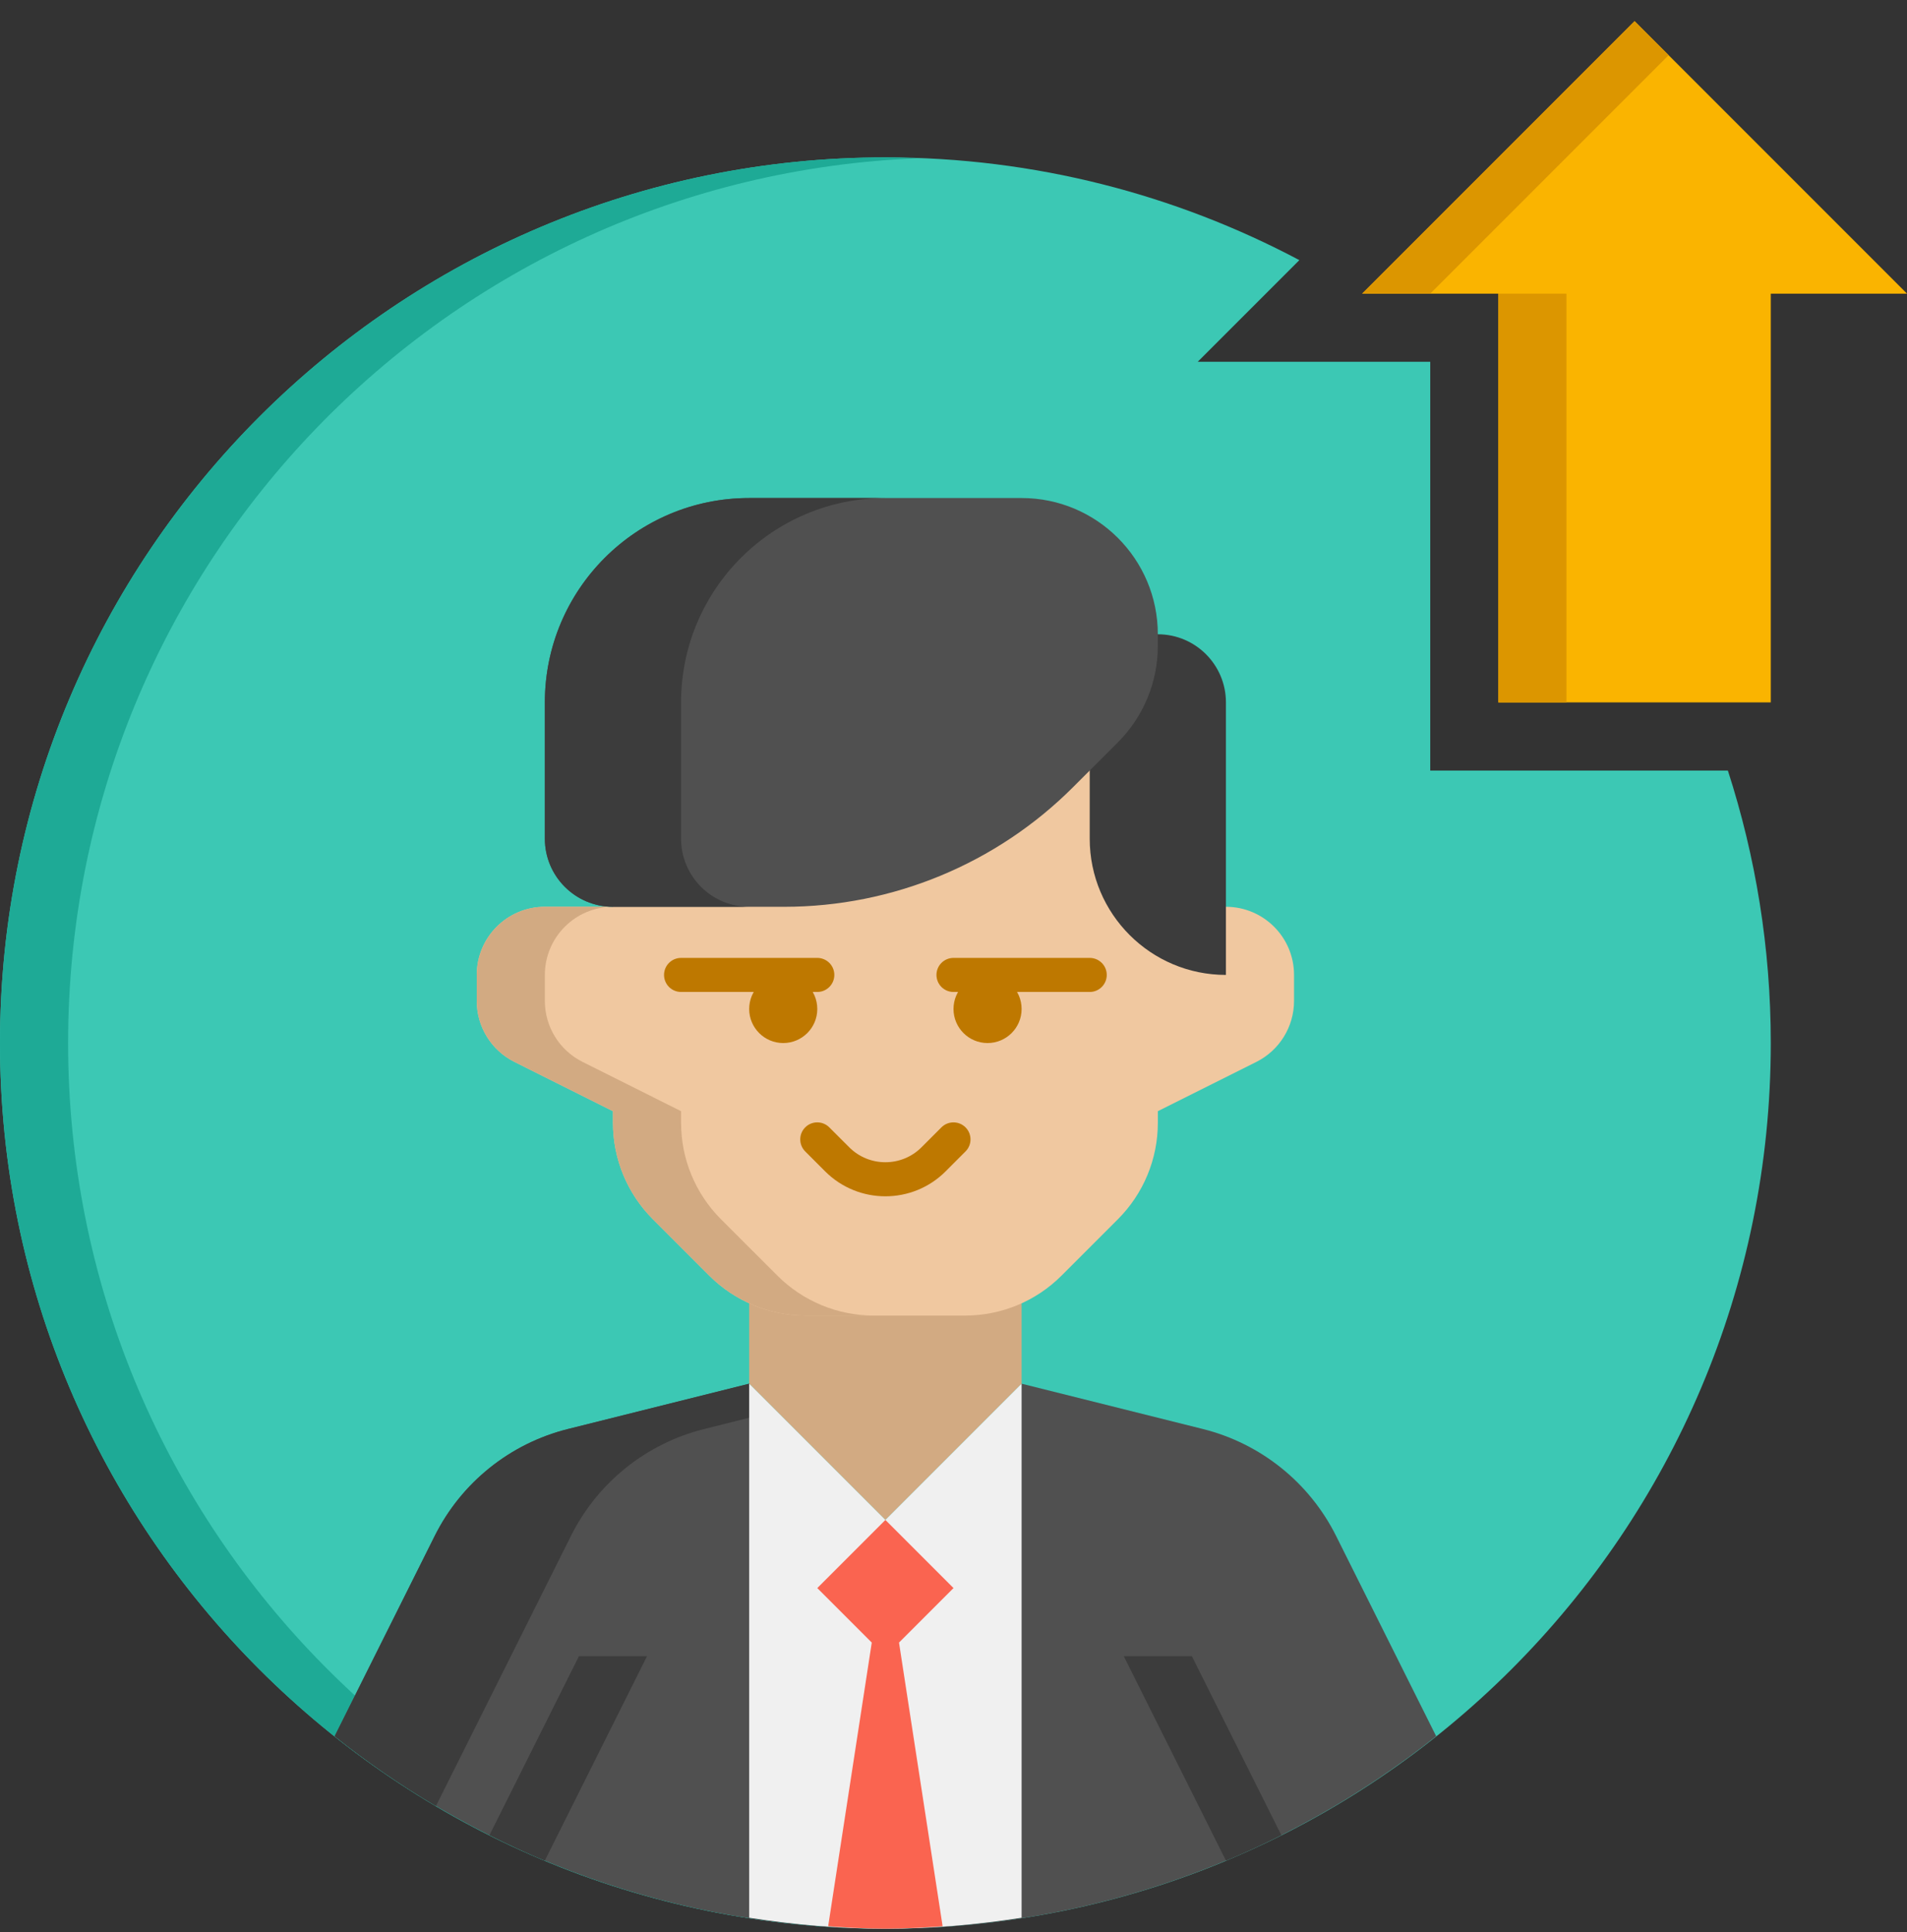
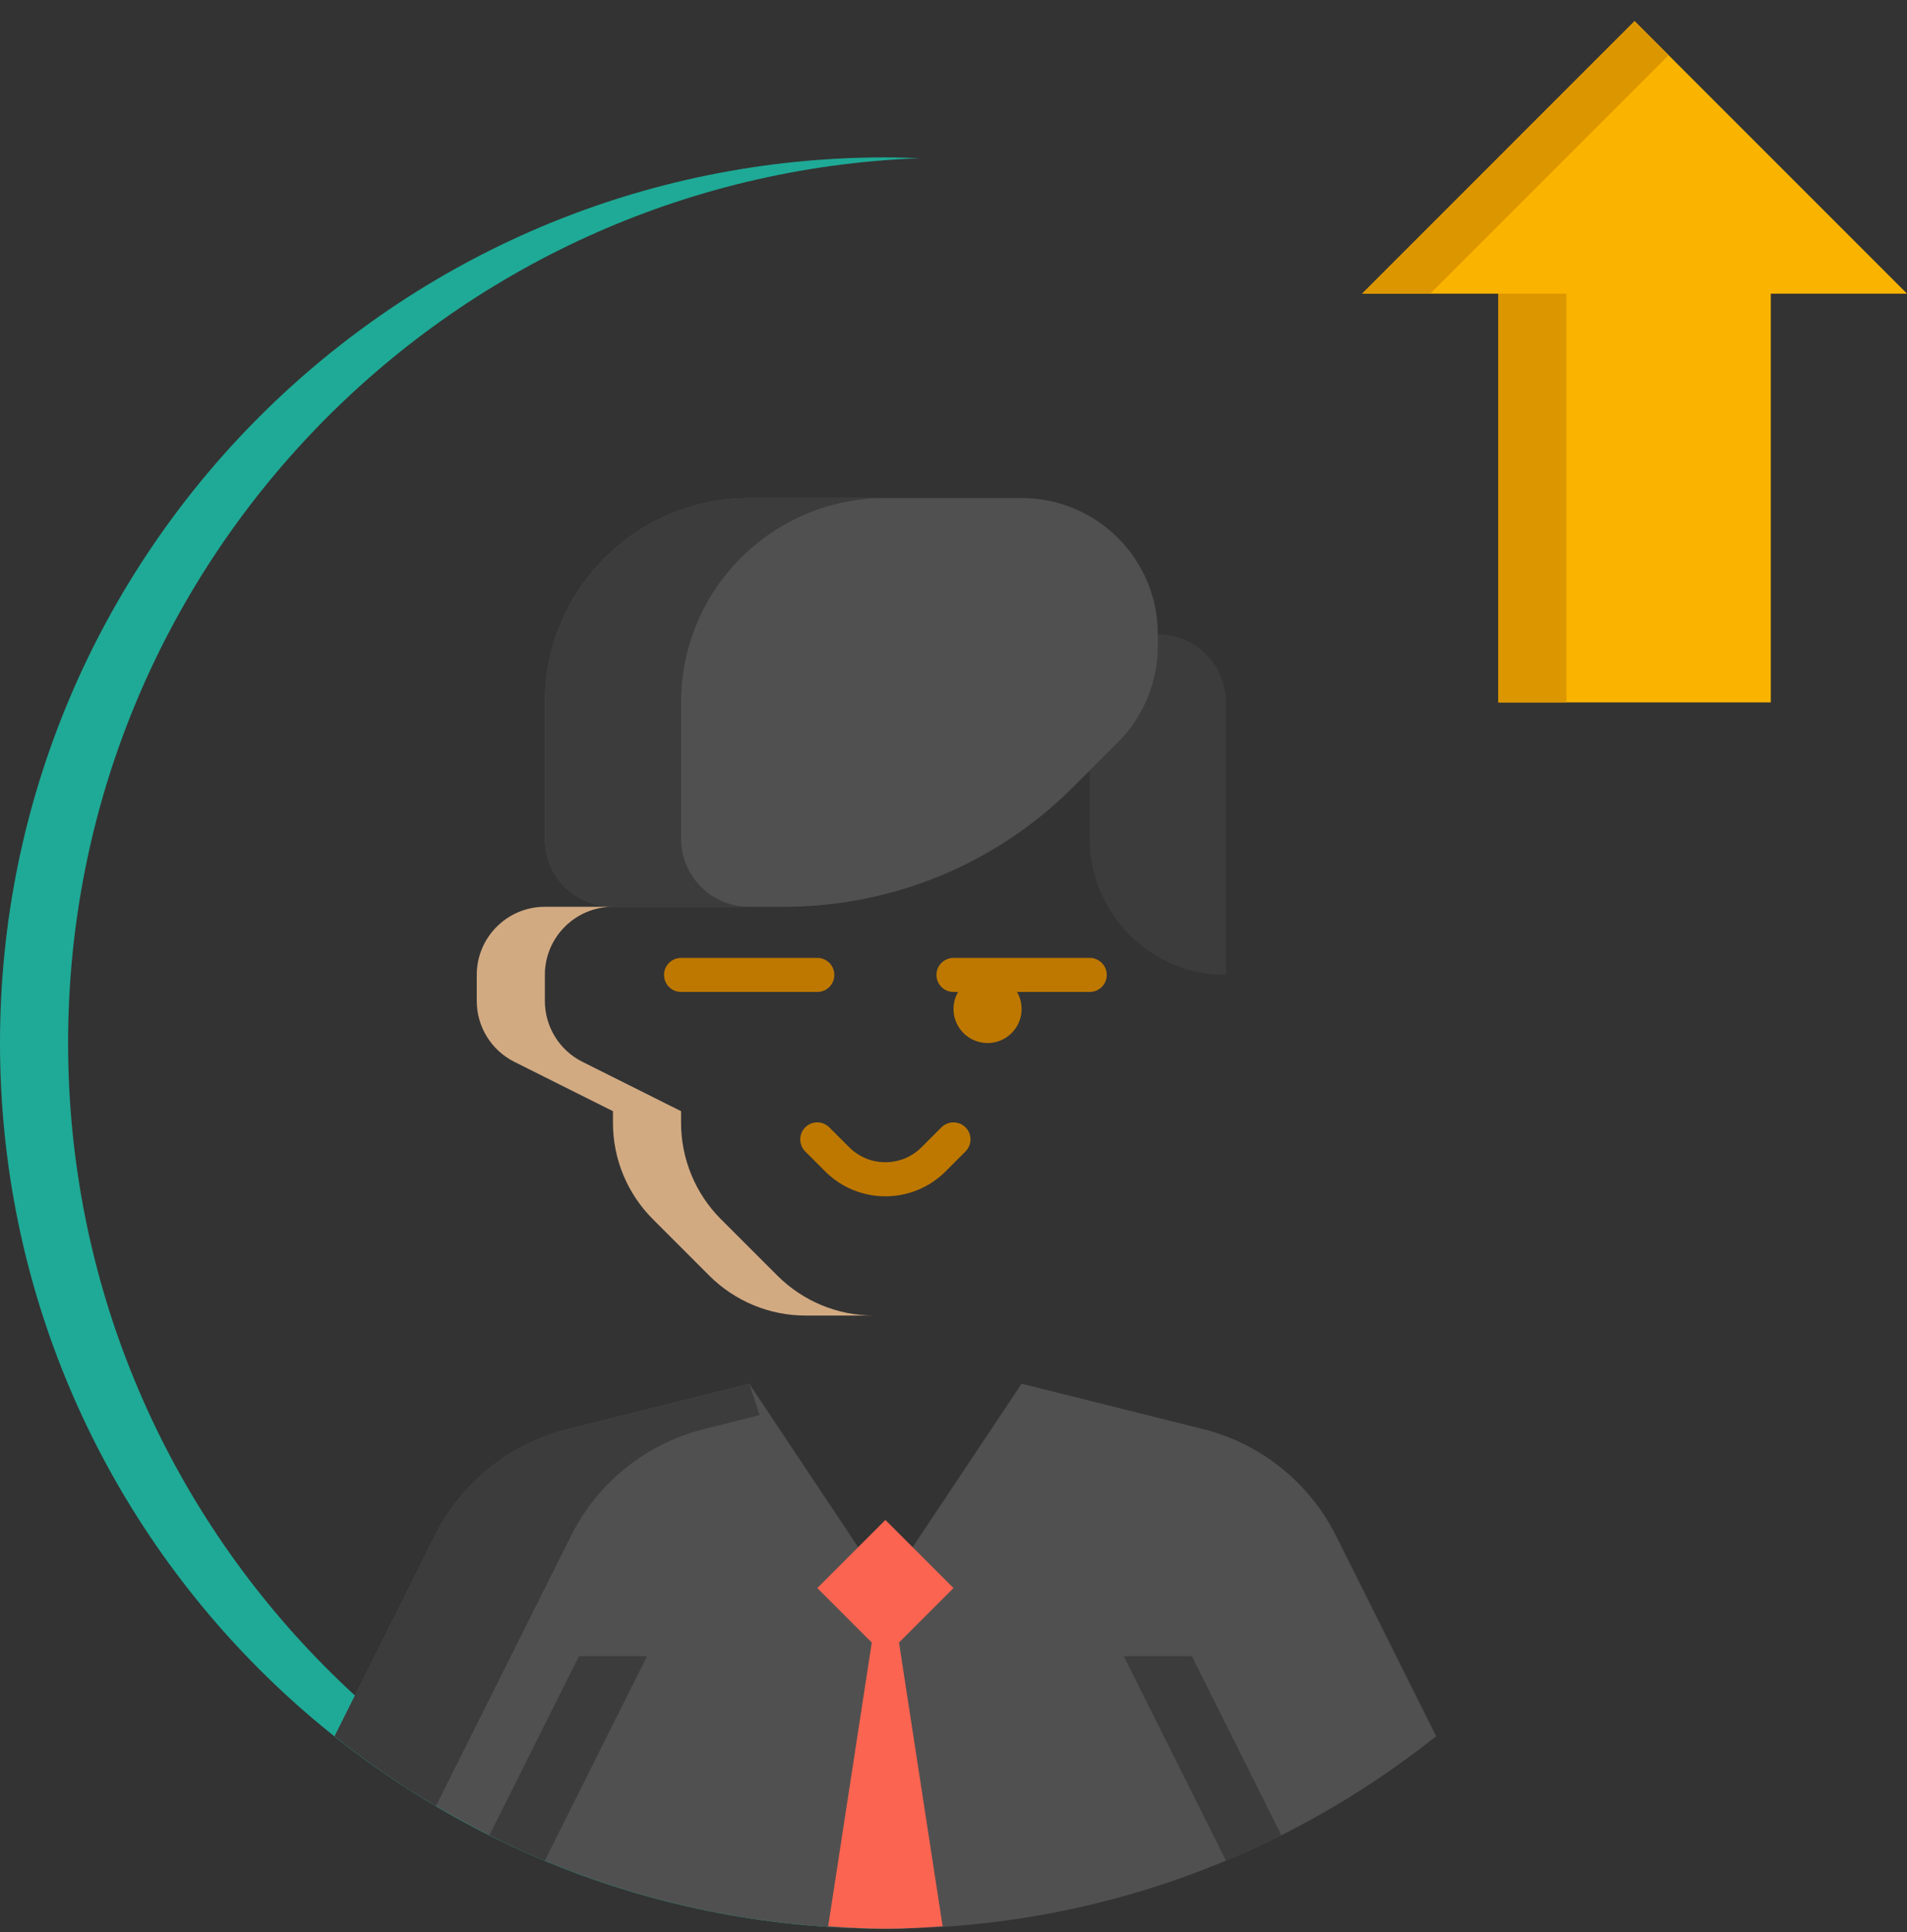
<svg xmlns="http://www.w3.org/2000/svg" width="77" height="78" viewBox="0 0 77 78" fill="none">
  <rect x="0" y="0" width="77" height="78" fill="#333333" stroke="none" />
-   <path d="M57.75 31.103V14.603H48.361L52.465 10.5C47.475 7.856 41.789 6.353 35.75 6.353C16.006 6.353 0 22.359 0 42.103C0 61.847 16.006 77.853 35.75 77.853C55.494 77.853 71.5 61.847 71.5 42.103C71.5 38.264 70.888 34.569 69.767 31.103H57.75Z" fill="#3CC8B4" />
  <path d="M2.75 42.103C2.75 22.82 18.019 7.112 37.125 6.387C36.669 6.371 36.211 6.353 35.75 6.353C16.006 6.353 0 22.359 0 42.103C0 61.847 16.006 77.853 35.75 77.853C36.211 77.853 36.669 77.835 37.125 77.819C18.019 77.094 2.75 61.386 2.75 42.103Z" fill="#1EAA96" />
  <path d="M35.75 77.853C44.16 77.853 51.884 74.942 57.989 70.083L53.947 61.996C52.87 59.842 50.905 58.266 48.569 57.682L41.25 55.853L35.75 64.103L30.25 55.853L22.931 57.683C20.595 58.267 18.63 59.843 17.553 61.998L13.511 70.084C19.616 74.942 27.34 77.853 35.75 77.853Z" fill="#505050" />
-   <path d="M41.25 55.853V49.881H30.25V55.853L35.75 61.353L41.25 55.853Z" fill="#D2AA82" />
-   <path d="M49.5 36.603H46.75V28.353C46.75 26.834 45.519 25.603 44 25.603H27.5C25.981 25.603 24.75 26.834 24.75 28.353V36.603H22C20.481 36.603 19.25 37.834 19.25 39.353V40.404C19.25 41.446 19.838 42.397 20.771 42.863L24.75 44.853V45.325C24.75 46.783 25.329 48.182 26.361 49.213L28.64 51.492C29.671 52.523 31.071 53.103 32.53 53.103H38.973C40.432 53.103 41.83 52.524 42.861 51.492L45.14 49.213C46.171 48.182 46.751 46.782 46.751 45.325V44.853L50.731 42.863C51.661 42.397 52.25 41.444 52.25 40.404V39.353C52.25 37.834 51.019 36.603 49.5 36.603Z" fill="#F0C8A0" />
  <path d="M29.111 49.215C28.079 48.182 27.5 46.783 27.5 45.325V44.853L23.521 42.863C22.588 42.397 22 41.444 22 40.404V39.353C22 37.834 23.231 36.603 24.75 36.603H22C20.481 36.603 19.25 37.834 19.25 39.353V40.404C19.25 41.446 19.838 42.397 20.771 42.863L24.75 44.853V45.325C24.75 46.783 25.329 48.182 26.361 49.213L28.64 51.492C29.671 52.523 31.071 53.103 32.53 53.103H35.28C33.821 53.103 32.422 52.524 31.39 51.492L29.111 49.215Z" fill="#D2AA82" />
  <path d="M49.5 39.353C46.463 39.353 44 36.89 44 33.853V25.603H46.75C48.269 25.603 49.5 26.834 49.5 28.353V39.353Z" fill="#3C3C3C" />
  <path d="M41.25 20.103H30.25C25.693 20.103 22 23.796 22 28.353V33.853C22 35.372 23.231 36.603 24.75 36.603H31.665C36.041 36.603 40.238 34.865 43.332 31.77L45.139 29.963C46.17 28.932 46.75 27.532 46.75 26.073V25.603C46.75 22.566 44.287 20.103 41.25 20.103Z" fill="#505050" />
  <path d="M27.5 33.853V28.353C27.5 23.796 31.193 20.103 35.75 20.103H30.25C25.693 20.103 22 23.796 22 28.353V33.853C22 35.372 23.231 36.603 24.75 36.603H30.25C28.731 36.603 27.5 35.372 27.5 33.853Z" fill="#3C3C3C" />
  <path d="M33 40.041H27.5C27.12 40.041 26.812 39.733 26.812 39.353C26.812 38.974 27.12 38.666 27.5 38.666H33C33.38 38.666 33.688 38.974 33.688 39.353C33.688 39.733 33.38 40.041 33 40.041Z" fill="#BE7800" />
  <path d="M35.75 48.289C34.869 48.289 33.99 47.954 33.319 47.284L32.513 46.478C32.245 46.21 32.245 45.774 32.513 45.506C32.781 45.238 33.217 45.238 33.485 45.506L34.291 46.311C35.094 47.115 36.404 47.115 37.208 46.311L38.013 45.506C38.281 45.238 38.717 45.238 38.985 45.506C39.254 45.774 39.254 46.21 38.985 46.478L38.18 47.284C37.51 47.954 36.63 48.289 35.75 48.289Z" fill="#BE7800" />
-   <path d="M31.625 42.103C32.384 42.103 33 41.487 33 40.728C33 39.969 32.384 39.353 31.625 39.353C30.866 39.353 30.25 39.969 30.25 40.728C30.25 41.487 30.866 42.103 31.625 42.103Z" fill="#BE7800" />
  <path d="M44 40.041H38.5C38.12 40.041 37.812 39.733 37.812 39.353C37.812 38.974 38.12 38.666 38.5 38.666H44C44.38 38.666 44.688 38.974 44.688 39.353C44.688 39.733 44.38 40.041 44 40.041Z" fill="#BE7800" />
  <path d="M39.875 42.103C40.634 42.103 41.25 41.487 41.25 40.728C41.25 39.969 40.634 39.353 39.875 39.353C39.116 39.353 38.5 39.969 38.5 40.728C38.5 41.487 39.116 42.103 39.875 42.103Z" fill="#BE7800" />
  <path d="M28.431 57.683L30.672 57.122L30.25 55.853L22.931 57.683C20.595 58.267 18.63 59.843 17.553 61.998L13.511 70.084C14.805 71.114 16.17 72.057 17.601 72.903L23.053 61.999C24.13 59.843 26.095 58.266 28.431 57.683Z" fill="#3C3C3C" />
  <path d="M26.125 66.853H23.375L19.763 74.077C20.49 74.442 21.23 74.787 21.985 75.103H22L26.125 66.853Z" fill="#3C3C3C" />
  <path d="M45.375 66.853L49.5 75.103H49.515C50.27 74.788 51.01 74.443 51.737 74.077L48.125 66.853H45.375Z" fill="#3C3C3C" />
-   <path d="M41.25 55.853L35.75 61.353L30.25 55.853V77.409C32.044 77.687 33.877 77.853 35.75 77.853C37.623 77.853 39.456 77.687 41.25 77.409V55.853Z" fill="#F0F0F0" />
  <path d="M35.2 66.303L33.439 77.755C34.203 77.809 34.97 77.853 35.75 77.853C36.53 77.853 37.297 77.809 38.061 77.755L36.3 66.303L38.5 64.103L35.75 61.353L33 64.103L35.2 66.303Z" fill="#FA6450" />
  <path d="M66 0.853L55 11.853H60.5V28.353H71.5V11.853H77L66 0.853Z" fill="#FAB400" />
  <path d="M60.5 11.853H63.25V28.353H60.5V11.853Z" fill="#DC9600" />
  <path d="M66 0.853L55 11.853H57.75L67.375 2.228L66 0.853Z" fill="#DC9600" />
</svg>